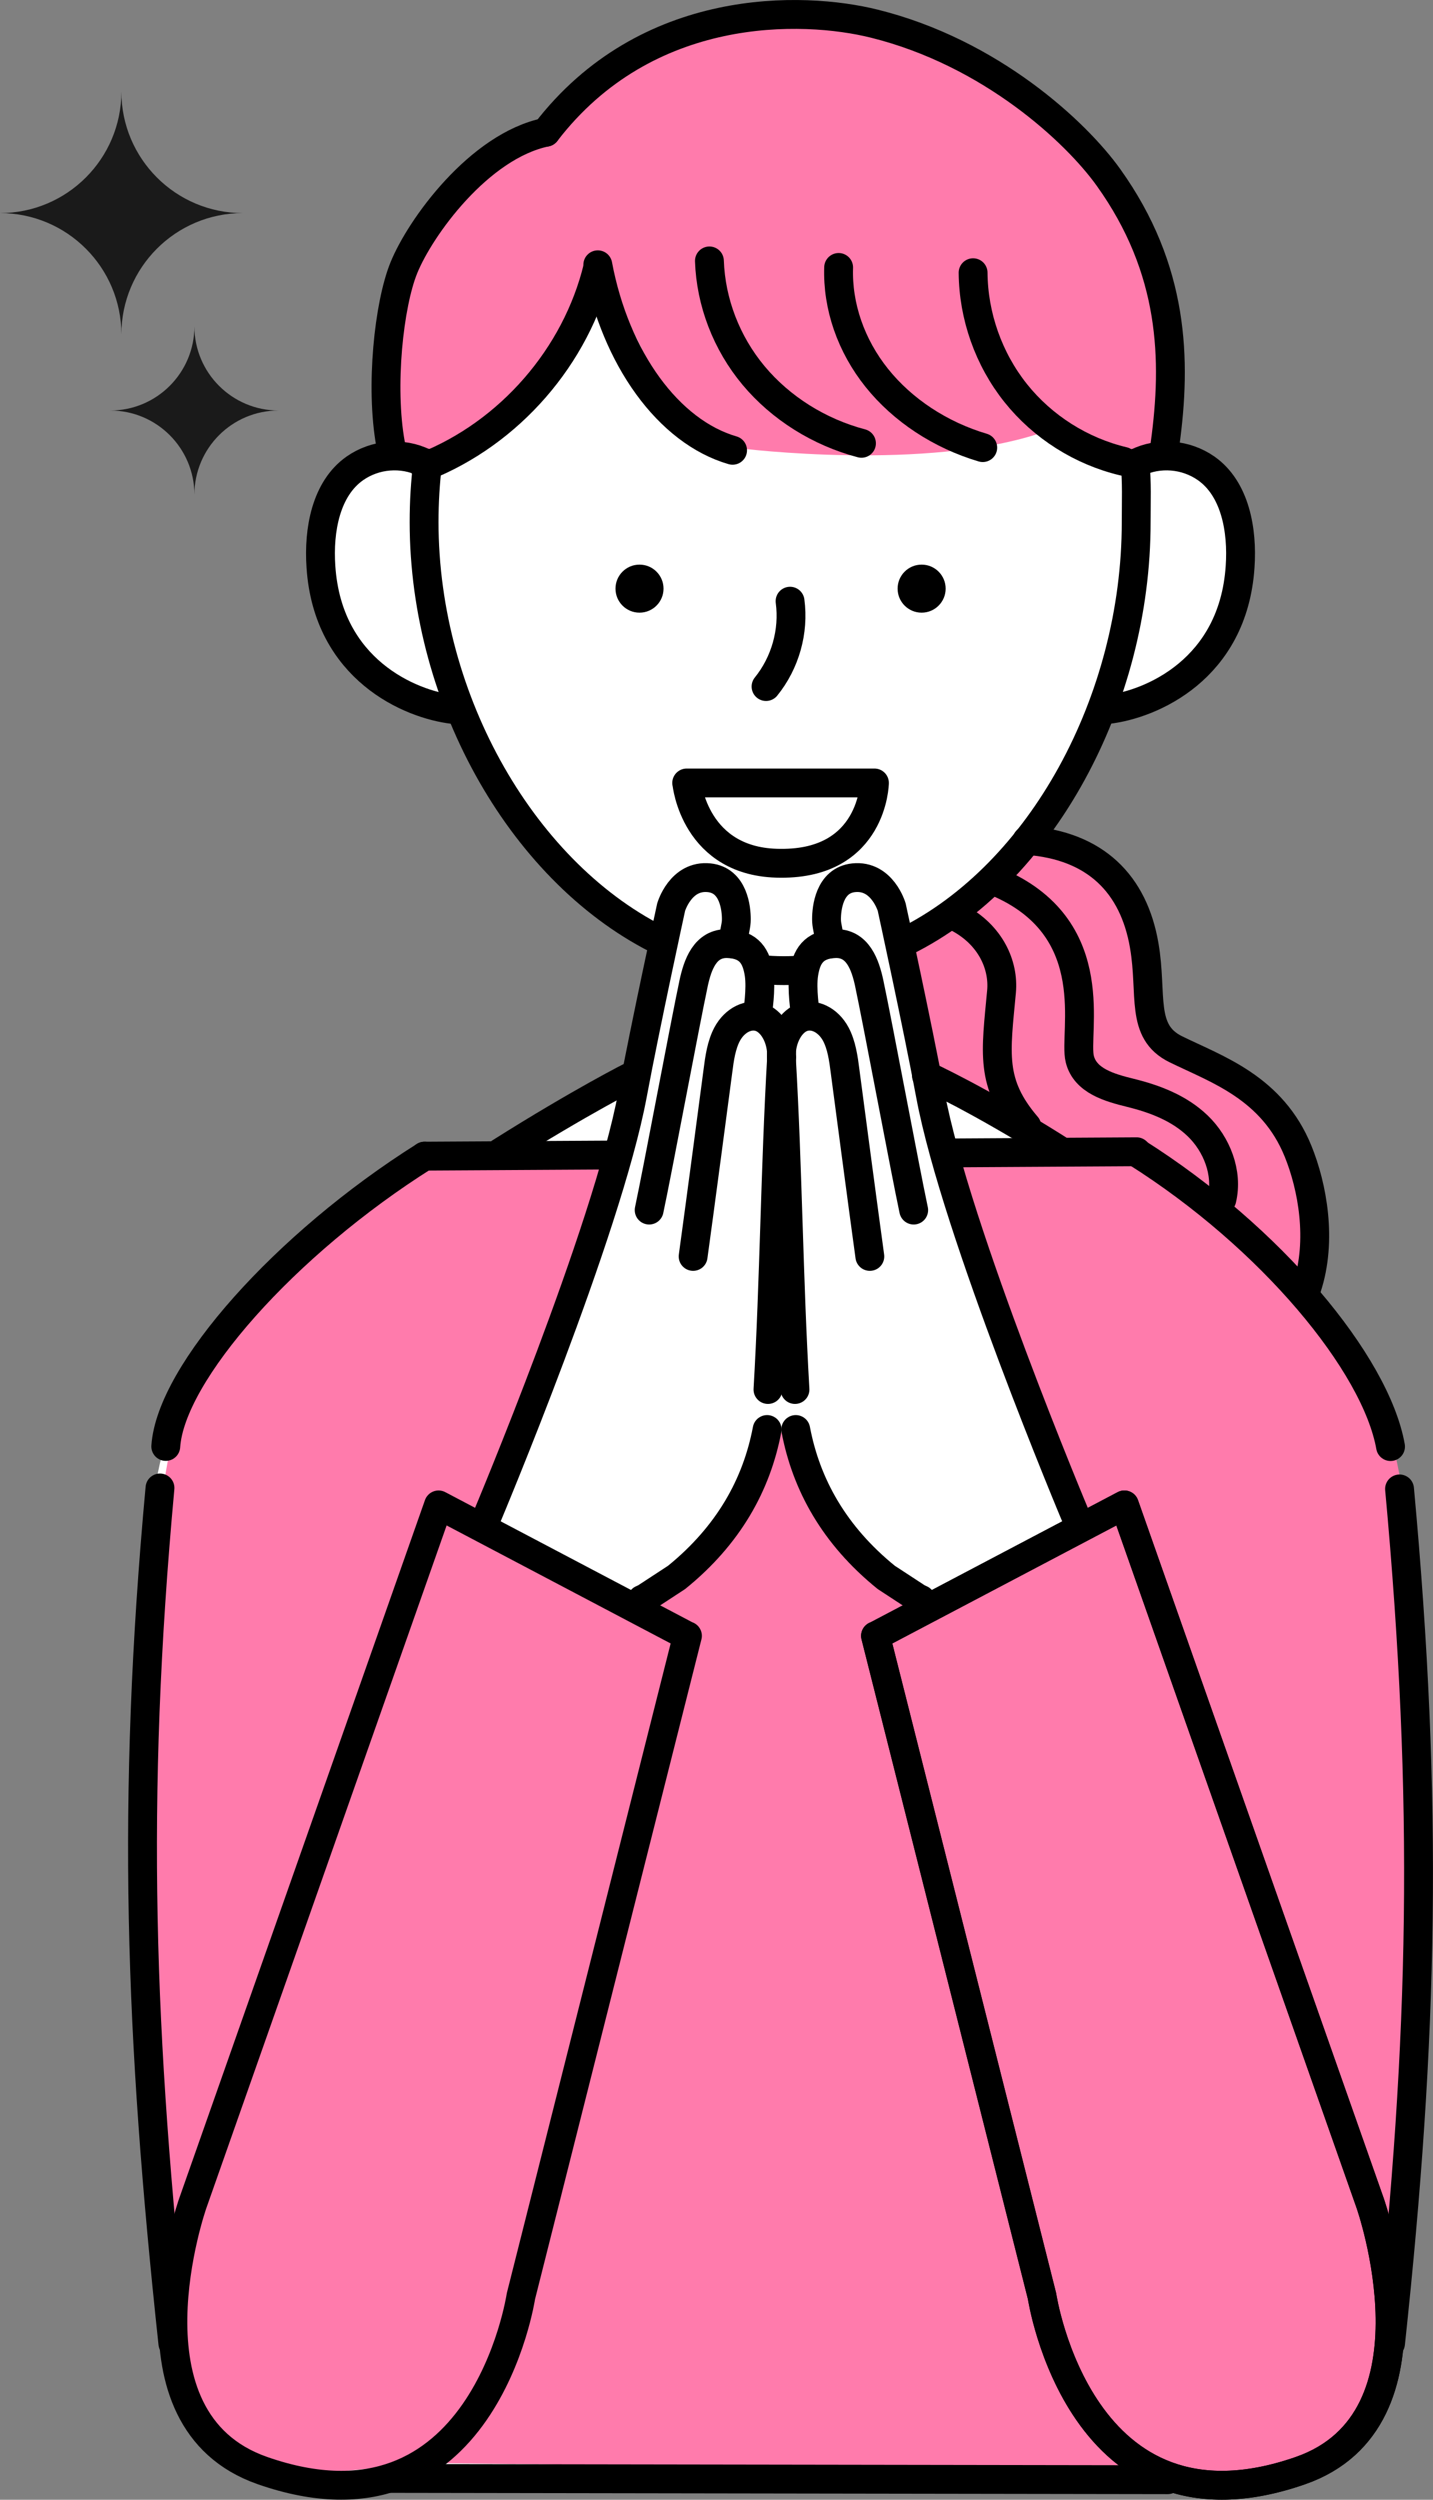
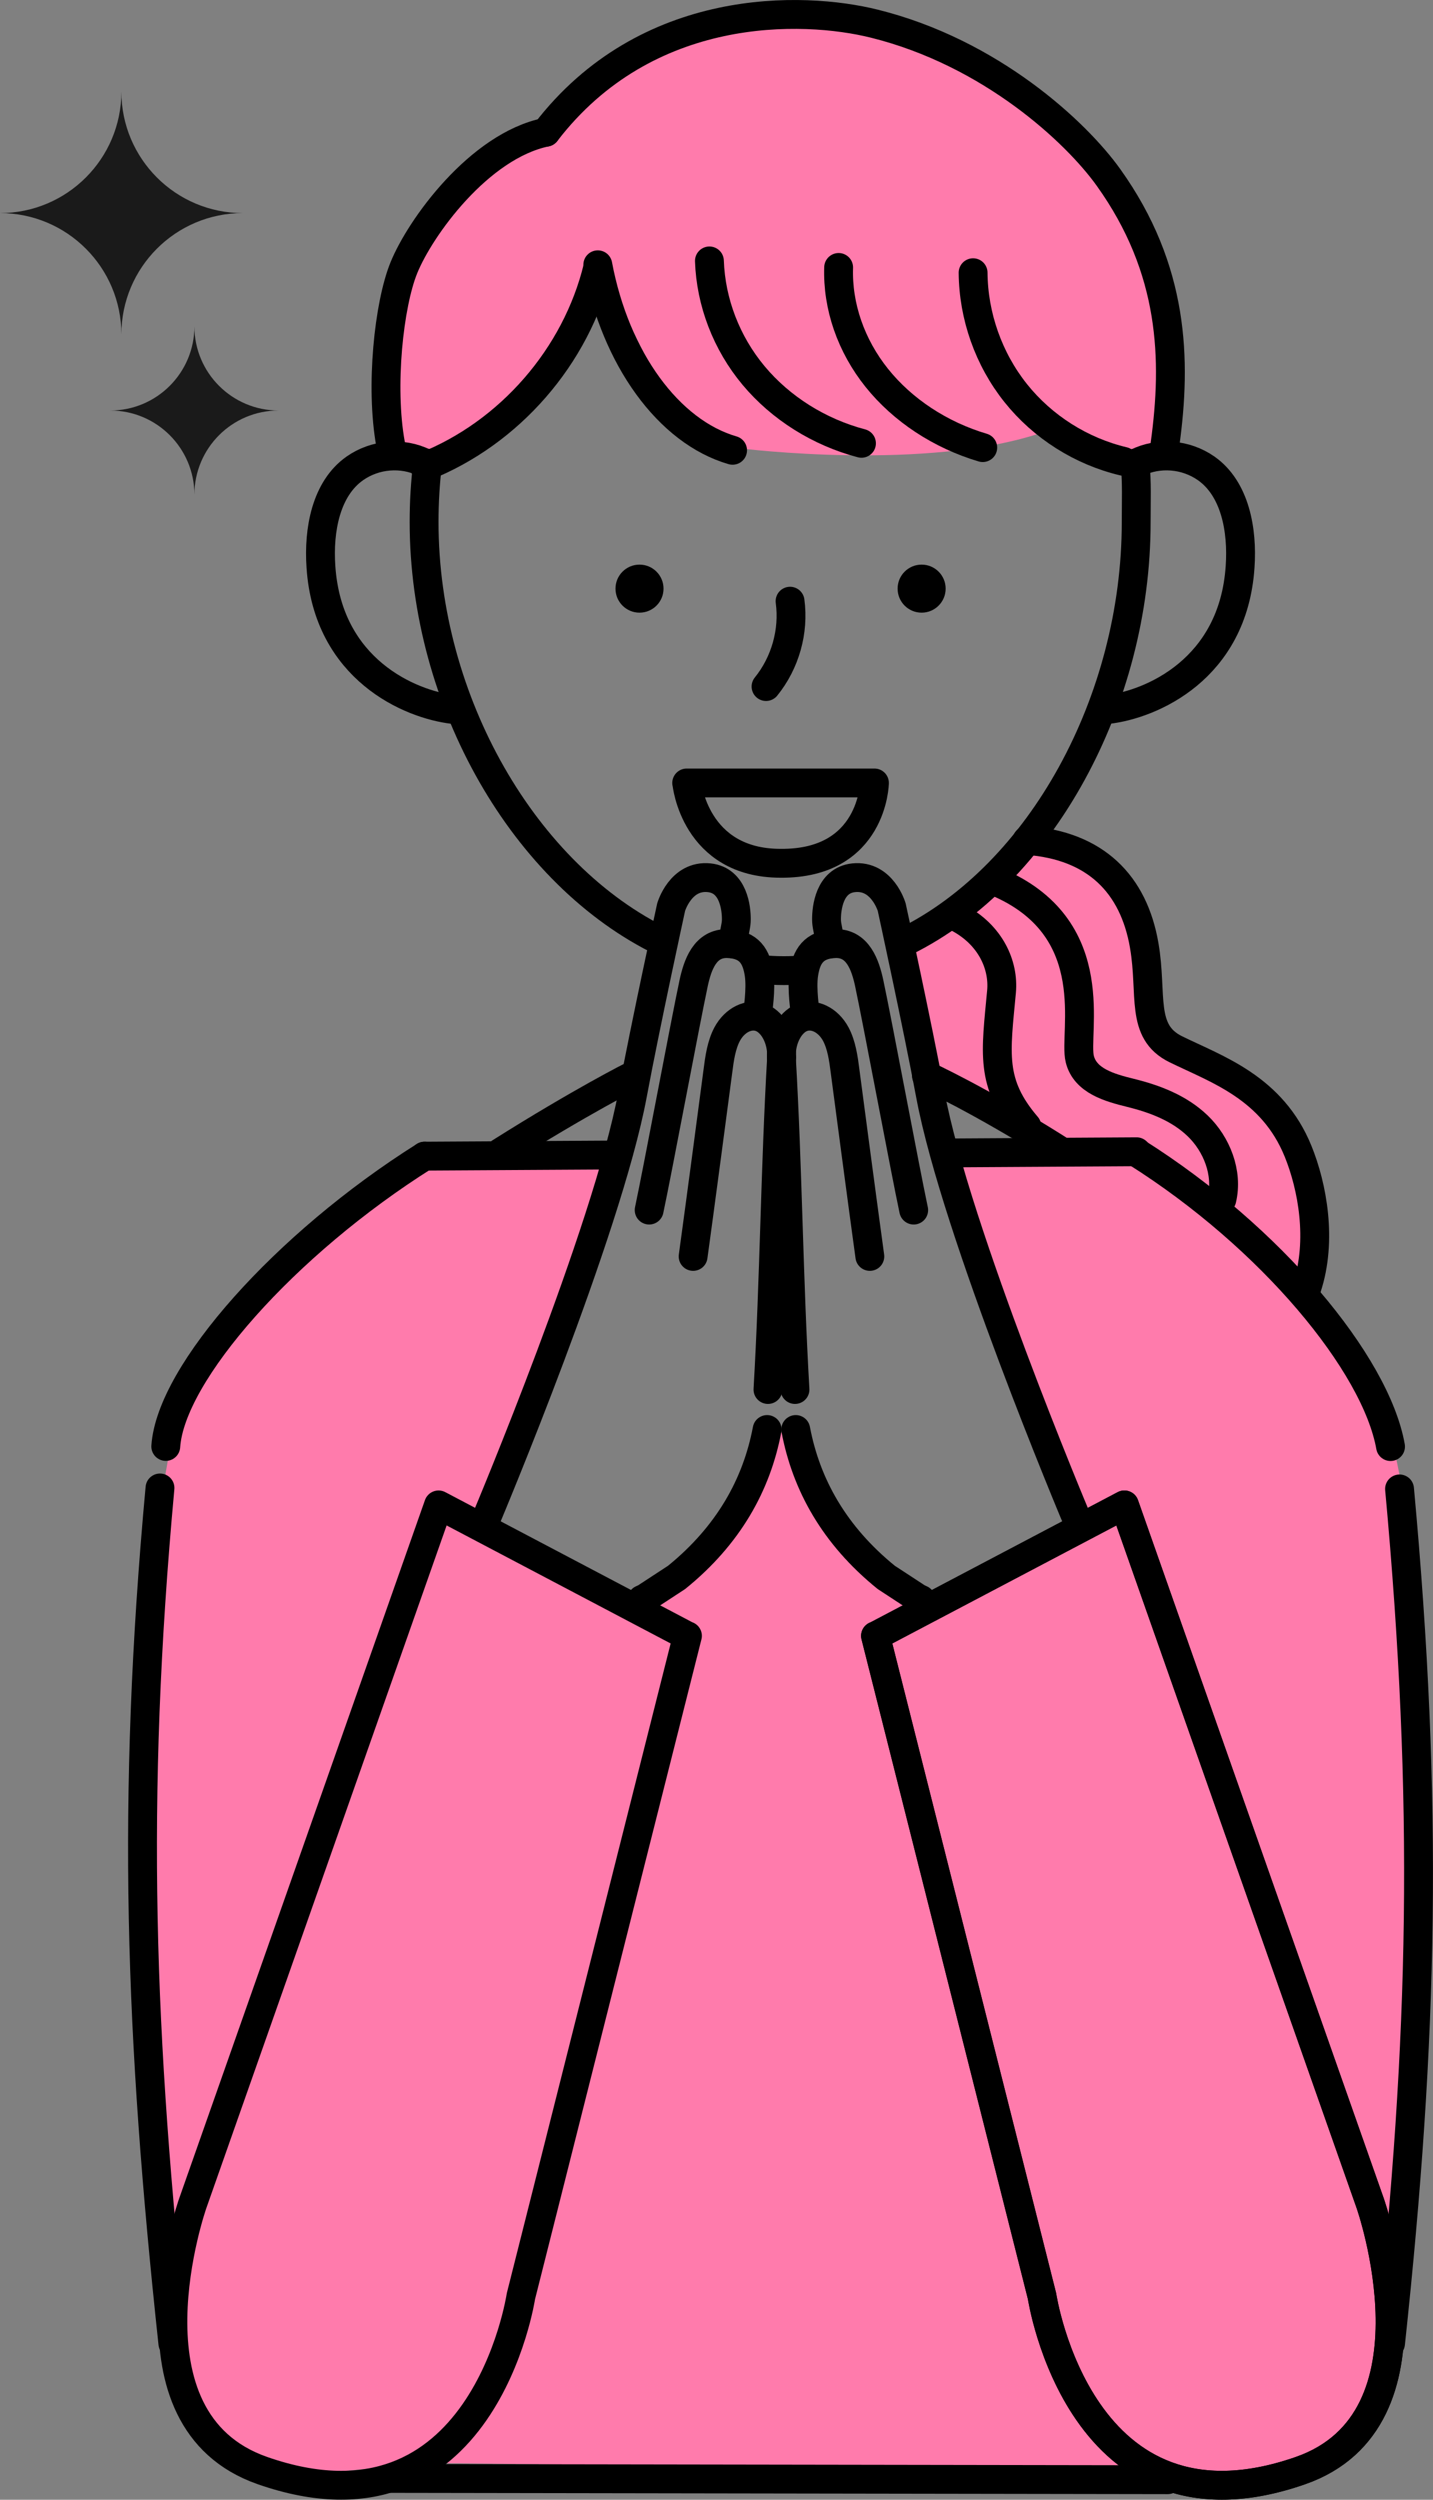
<svg xmlns="http://www.w3.org/2000/svg" id="_レイヤー_2" width="133.64" height="233.1" viewBox="0 0 133.64 233.1">
  <rect x="0" y="0" width="133.64" height="233.1" fill="#808080" stroke="none" />
  <g id="_レイヤー_1-2">
    <g id="color">
-       <path d="m51.49,11.35s-14.93,3.53-14.93,28.33c0,2.63.7,3.75.14,3.18-1.61-1.64-6.36-.45-6.36,6.63s2.6,14.91,12.44,16.59c0,0,6.85,16.81,18.52,21.01l-1.52,11.89-11.75,8.85-7.88.41s-25.01,13.3-25.85,32.62c-.83,19.32,2.27,80.71,2.27,80.71,0,0,3.54,14.73,21.47,9.14l70.93.55s21.61,5.97,21.61-17.87-.55-77.17-.55-77.17l-2.22-8.04-7.2-7.76s8.1-15.4-11.08-22.72l-1.91-2.22-2.16-12.73-8.2-3.88,5.61-12.41s10.95-3.72,11.55-6.91c.59-3.18,5.15-15.7-5.61-17.7,0,0,5.28-19.85-10.57-30.98C82.39-.26,80.38,2.27,80.38,2.27l-8.83-1.29-9.26,2.26-7,4.63-3.81,3.49Z" style="fill:#fff;" />
      <path d="m52.1,12.1l-10.04,5.67s-7.03,9.5-6.31,22.19l1.09,2.28,3.7,1.31s15.99-12.72,15.99-17.73l6.09,12.29,6.42,3.7s17.47,2.21,28.28-1.52l8.81,2.83,3.26-1.52s1.52-27.06-14.9-32.74c0,0-9.94-10.2-30.45-6.12l-7.95,4.49-4,4.88Z" style="fill:#ff7bac;" />
      <path d="m104.01,81.62l3.25,7.9.88,7.2s-2.55-.44,5,3.42c7.56,3.87,9.74,11.41,9.74,11.41l-1.67,8.69-14.66-12.73-7.81-.44-5.4-3.48-6.5-3.23-2.07-12.99,12.35-8.65,6.88,2.9Z" style="fill:#ff7bac;" />
      <path d="m57.25,108.39h-17.87s-19.39,12.05-22.47,22.47c-5.05,17.08-4.47,60.19-.78,81.34,3.69,21.16,2.4,19.4,23.76,17.47l67.92.77s22.46,9.47,23.74-20.94l-.26-64.85s-.19-18.97-11.09-24.73l-13.91-12.33h-17.21l11.76,33.49-13.34,8.68-9.61-7.74-3.51-8.75-2.51.5-5.02,9.61-7.17,5.74-15.42-6.1,12.99-34.61Z" style="fill:#ff7bac;" />
    </g>
    <g id="LINE">
      <path d="m61.85,87.86c-12.91-6.2-22.3-22.44-22.3-39.18,0-1.87.11-3.7.33-5.49" style="fill:none; stroke:#000; stroke-linecap:round; stroke-linejoin:round; stroke-width:2.69px;" />
      <path d="m74.94,90.43c-.66.05-1.15.08-1.83.08-.82,0-1.45-.04-2.26-.12" style="fill:none; stroke:#000; stroke-linecap:round; stroke-linejoin:round; stroke-width:2.69px;" />
      <path d="m105.85,43.19c.19,1.76.11,3.51.11,5.5,0,16.65-8.86,32.81-21.48,39.08" style="fill:none; stroke:#000; stroke-linecap:round; stroke-linejoin:round; stroke-width:2.69px;" />
      <path d="m106.02,43.15c2.05-1.01,4.57-.8,6.46.52,2.7,1.89,3.41,5.74,3.17,9.19-.64,9.58-8.31,12.83-12.34,13.3" style="fill:none; stroke:#000; stroke-linecap:round; stroke-linejoin:round; stroke-width:2.69px;" />
      <path d="m39.56,43.15c-2.05-1.01-4.57-.8-6.46.52-2.7,1.89-3.41,5.74-3.17,9.19.64,9.58,8.31,12.83,12.34,13.3" style="fill:none; stroke:#000; stroke-linecap:round; stroke-linejoin:round; stroke-width:2.69px;" />
      <circle cx="59.64" cy="54.89" r="2.24" />
      <circle cx="85.95" cy="54.89" r="2.24" />
      <path d="m73.68,56.06c.38,2.81-.45,5.75-2.24,7.96" style="fill:none; stroke:#000; stroke-linecap:round; stroke-linejoin:round; stroke-width:2.69px;" />
      <path d="m64.04,73.01h17.51s-.13,7.56-8.75,7.49c-8.04,0-8.75-7.49-8.75-7.49Z" style="fill:none; stroke:#000; stroke-linecap:round; stroke-linejoin:round; stroke-width:2.69px;" />
      <path d="m39.59,107.81c-13.02,8.2-23.68,20.24-24.13,27.07" style="fill:none; stroke:#000; stroke-linecap:round; stroke-linejoin:round; stroke-width:2.69px;" />
      <path d="m59,100.3s-4.74,2.37-12.34,7.16" style="fill:none; stroke:#000; stroke-linecap:round; stroke-linejoin:round; stroke-width:2.69px;" />
      <path d="m106,107.47c12.52,7.9,22.3,19.68,23.68,27.42" style="fill:none; stroke:#000; stroke-linecap:round; stroke-linejoin:round; stroke-width:2.69px;" />
      <path d="m86.4,100.3s4.85,2.2,12.2,6.83" style="fill:none; stroke:#000; stroke-linecap:round; stroke-linejoin:round; stroke-width:2.69px;" />
      <line x1="36.49" y1="231.11" x2="108.9" y2="231.23" style="fill:none; stroke:#000; stroke-linecap:round; stroke-linejoin:round; stroke-width:2.69px;" />
      <path d="m72.89,98.52c.04-1.62-.76-3.16-1.88-3.62-1.12-.46-2.48.19-3.2,1.54-.53,1-.71,2.24-.86,3.44-1.64,12.44-2.31,17.28-2.31,17.28" style="fill:none; stroke:#000; stroke-linecap:round; stroke-linejoin:round; stroke-width:2.69px;" />
      <path d="m72.89,98.64c-.6,10.3-.67,20.63-1.27,30.93" style="fill:none; stroke:#000; stroke-linecap:round; stroke-linejoin:round; stroke-width:2.69px;" />
      <path d="m71.54,133.3c-.97,5.14-3.6,9.87-8.44,13.79l-2.92,1.91-.32.15" style="fill:none; stroke:#000; stroke-linecap:round; stroke-linejoin:round; stroke-width:2.69px;" />
      <path d="m68.33,88.01c.2-1.49.34-1.67.34-2.3,0-.97-.24-3.62-2.53-3.86-2.67-.28-3.55,2.74-3.55,2.74,0,0-2.38,10.92-3.6,17.46-2.36,12.72-13.59,39.42-13.59,39.42" style="fill:none; stroke:#000; stroke-linecap:round; stroke-linejoin:round; stroke-width:2.69px;" />
      <path d="m70.65,94.45s.36-2.22.14-3.64c-.24-1.58-.88-2.74-2.91-2.82-2.14-.08-2.83,2.02-3.19,3.68-.83,3.91-3.32,17.26-4.15,21.17" style="fill:none; stroke:#000; stroke-linecap:round; stroke-linejoin:round; stroke-width:2.69px;" />
      <path d="m64.1,152.55l-23.2-12.22-22.93,65.14s-7.09,20.17,6.51,24.91c20.58,7.18,24.1-16.26,24.1-16.26l15.53-61.58Z" style="fill:none; stroke:#000; stroke-linecap:round; stroke-linejoin:round; stroke-width:2.69px;" />
      <path d="m72.87,98.52c-.04-1.62.76-3.16,1.88-3.62,1.12-.46,2.48.19,3.2,1.54.53,1,.71,2.24.86,3.44,1.64,12.44,2.31,17.28,2.31,17.28" style="fill:none; stroke:#000; stroke-linecap:round; stroke-linejoin:round; stroke-width:2.69px;" />
      <path d="m72.87,98.64c.6,10.3.67,20.63,1.27,30.93" style="fill:none; stroke:#000; stroke-linecap:round; stroke-linejoin:round; stroke-width:2.69px;" />
      <path d="m74.21,133.3c.97,5.14,3.6,9.87,8.44,13.79.97.64,1.95,1.27,2.92,1.91l.32.15" style="fill:none; stroke:#000; stroke-linecap:round; stroke-linejoin:round; stroke-width:2.69px;" />
      <path d="m77.42,88.01c-.2-1.49-.34-1.67-.34-2.3,0-.97.24-3.62,2.53-3.86,2.67-.28,3.55,2.74,3.55,2.74,0,0,2.38,10.92,3.6,17.46,2.36,12.72,13.59,39.42,13.59,39.42" style="fill:none; stroke:#000; stroke-linecap:round; stroke-linejoin:round; stroke-width:2.69px;" />
      <path d="m75.1,94.45s-.36-2.22-.14-3.64c.24-1.58.88-2.74,2.91-2.82,2.14-.08,2.83,2.02,3.19,3.68.83,3.91,3.32,17.26,4.15,21.17" style="fill:none; stroke:#000; stroke-linecap:round; stroke-linejoin:round; stroke-width:2.69px;" />
      <path d="m81.66,152.55l23.2-12.22,22.93,65.14s7.09,20.17-6.51,24.91c-20.58,7.18-24.1-16.26-24.1-16.26l-15.53-61.58Z" style="fill:none; stroke:#000; stroke-linecap:round; stroke-linejoin:round; stroke-width:2.69px;" />
      <path d="m81.66,152.55l23.2-12.22,22.93,65.14s7.09,20.17-6.51,24.91c-20.58,7.18-24.1-16.26-24.1-16.26l-15.53-61.58Z" style="fill:none; stroke:#000; stroke-linecap:round; stroke-linejoin:round; stroke-width:2.69px;" />
      <path d="m130.52,138.84c2.7,29.33,2.23,51.04-.84,79.69" style="fill:none; stroke:#000; stroke-linecap:round; stroke-linejoin:round; stroke-width:2.69px;" />
      <path d="m14.92,138.75c-2.7,29.33-1.87,51.13,1.2,79.77" style="fill:none; stroke:#000; stroke-linecap:round; stroke-linejoin:round; stroke-width:2.69px;" />
      <line x1="88.41" y1="107.51" x2="106" y2="107.4" style="fill:none; stroke:#000; stroke-linecap:round; stroke-linejoin:round; stroke-width:2.69px;" />
      <line x1="39.59" y1="107.81" x2="57.61" y2="107.7" style="fill:none; stroke:#000; stroke-linecap:round; stroke-linejoin:round; stroke-width:2.69px;" />
      <path d="m93.34,82.41c9.68,4.38,6.75,13.92,7.36,16.35.51,2.04,2.8,2.67,4.7,3.14,2.28.56,4.57,1.42,6.31,3.1,1.74,1.68,2.83,4.34,2.24,6.84" style="fill:none; stroke:#000; stroke-linecap:round; stroke-linejoin:round; stroke-width:2.69px;" />
      <path d="m95.77,78.37c6.41.47,9.96,4.08,10.94,9.8.79,4.59-.41,8.02,2.94,9.67,3.78,1.86,8.99,3.55,11.41,9.52,1.32,3.25,2.28,8.3.81,12.73" style="fill:none; stroke:#000; stroke-linecap:round; stroke-linejoin:round; stroke-width:2.69px;" />
      <path d="m89.35,85.58c3.02,1.59,4.28,4.4,4.05,6.89-.53,5.73-1.08,8.53,2.36,12.55" style="fill:none; stroke:#000; stroke-linecap:round; stroke-linejoin:round; stroke-width:2.69px;" />
      <path d="m50.91,12.33c-6.23,1.29-11.72,8.87-13.25,12.65-1.39,3.42-2.21,11.05-1.24,16.42" style="fill:none; stroke:#000; stroke-linecap:round; stroke-linejoin:round; stroke-width:2.69px;" />
      <path d="m50.91,12.33C60.29.1,74.86.54,81.55,2.21c10.86,2.7,18.81,10.11,21.83,14.34,6.13,8.57,6.35,17.01,5.27,24.86" style="fill:none; stroke:#000; stroke-linecap:round; stroke-linejoin:round; stroke-width:2.69px;" />
      <path d="m55.75,24.94c-2.01,8.29-8.23,15.44-16.16,18.58" style="fill:none; stroke:#000; stroke-linecap:round; stroke-linejoin:round; stroke-width:2.69px;" />
      <path d="m66.16,24.33c.13,3.85,1.59,7.66,4.12,10.69,2.53,3.03,6.11,5.28,10.06,6.32" style="fill:none; stroke:#000; stroke-linecap:round; stroke-linejoin:round; stroke-width:2.69px;" />
      <path d="m78.21,24.94c-.12,3.62,1.15,7.29,3.56,10.3,2.41,3.01,5.93,5.33,9.88,6.5" style="fill:none; stroke:#000; stroke-linecap:round; stroke-linejoin:round; stroke-width:2.69px;" />
      <path d="m90.75,25.43c.03,4.04,1.45,8.06,3.97,11.22,2.52,3.16,6.12,5.44,10.06,6.37" style="fill:none; stroke:#000; stroke-linecap:round; stroke-linejoin:round; stroke-width:2.69px;" />
      <path d="m55.75,24.69c1.64,8.74,6.6,15.57,12.57,17.3" style="fill:none; stroke:#000; stroke-linecap:round; stroke-linejoin:round; stroke-width:2.69px;" />
    </g>
    <path d="m10.28,38.28h0c4.34,0,7.85-3.52,7.85-7.85h0c0,4.34,3.52,7.85,7.85,7.85h0c-4.34,0-7.85,3.52-7.85,7.85h0c0-4.34-3.52-7.85-7.85-7.85Z" style="fill:#1a1a1a;" />
    <path d="m0,19.87h0c6.25,0,11.32-5.07,11.32-11.32h0c0,6.25,5.07,11.32,11.32,11.32h0c-6.25,0-11.32,5.07-11.32,11.32h0c0-6.25-5.07-11.32-11.32-11.32Z" style="fill:#1a1a1a;" />
  </g>
</svg>